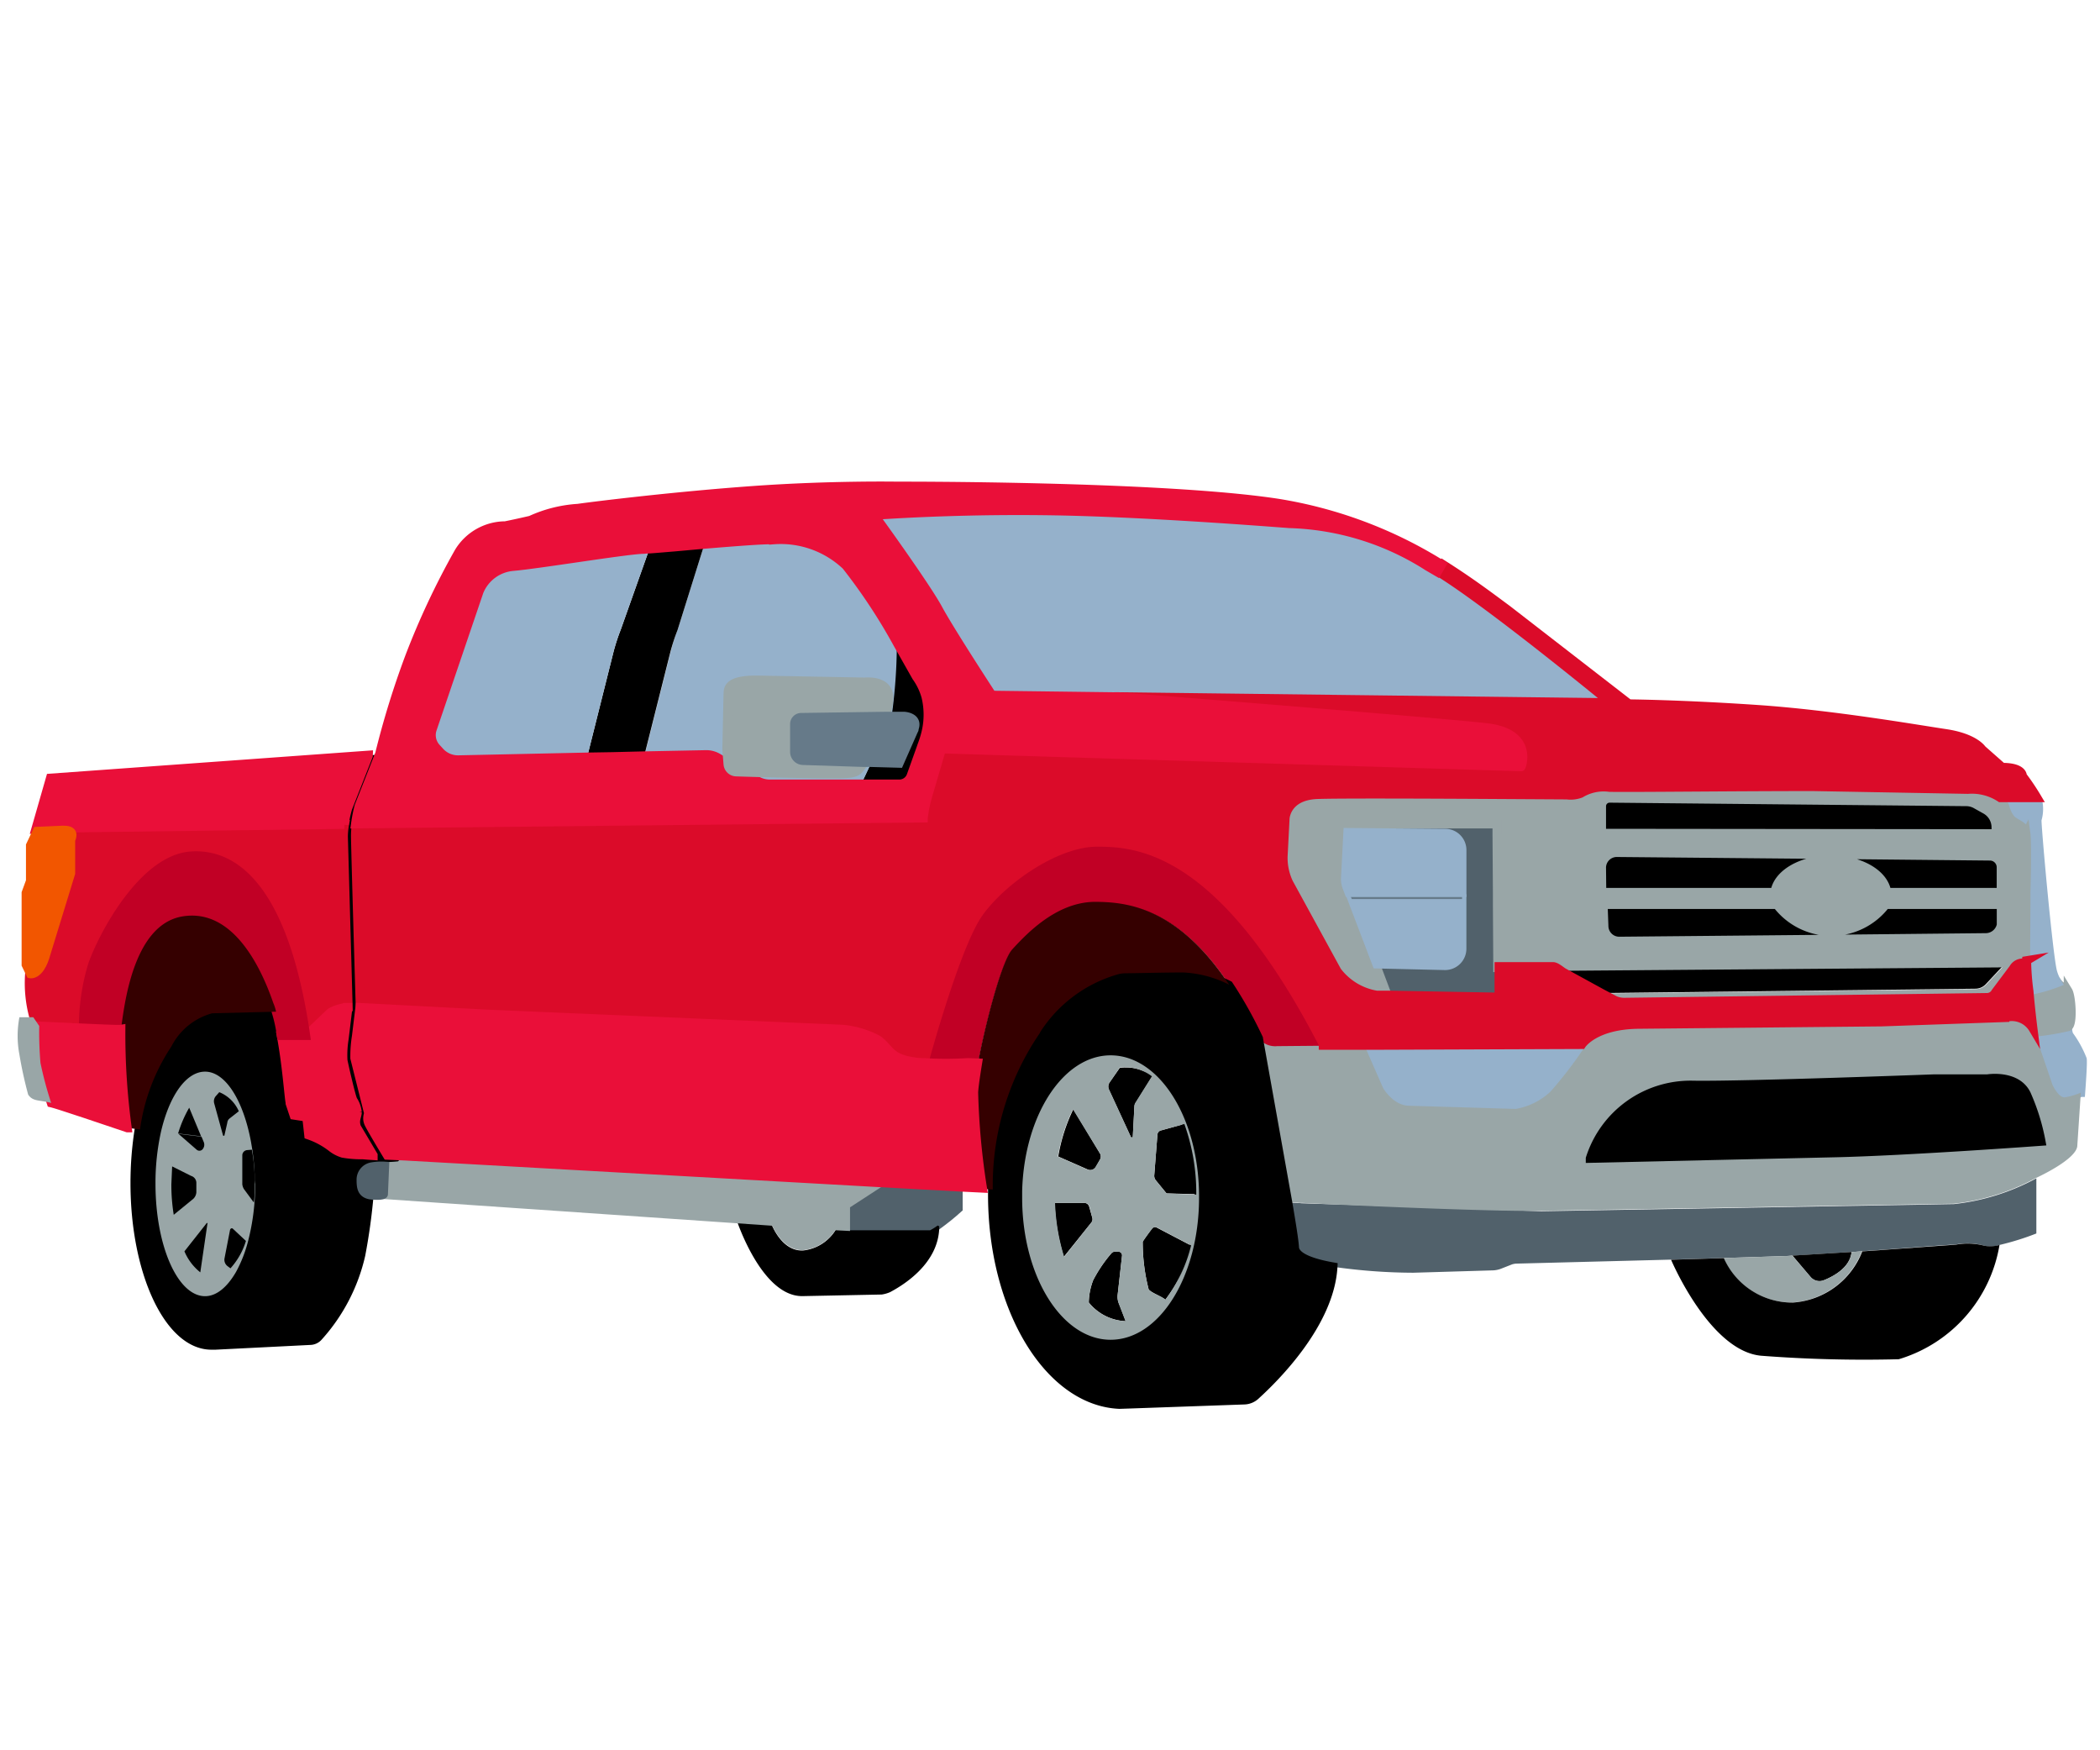
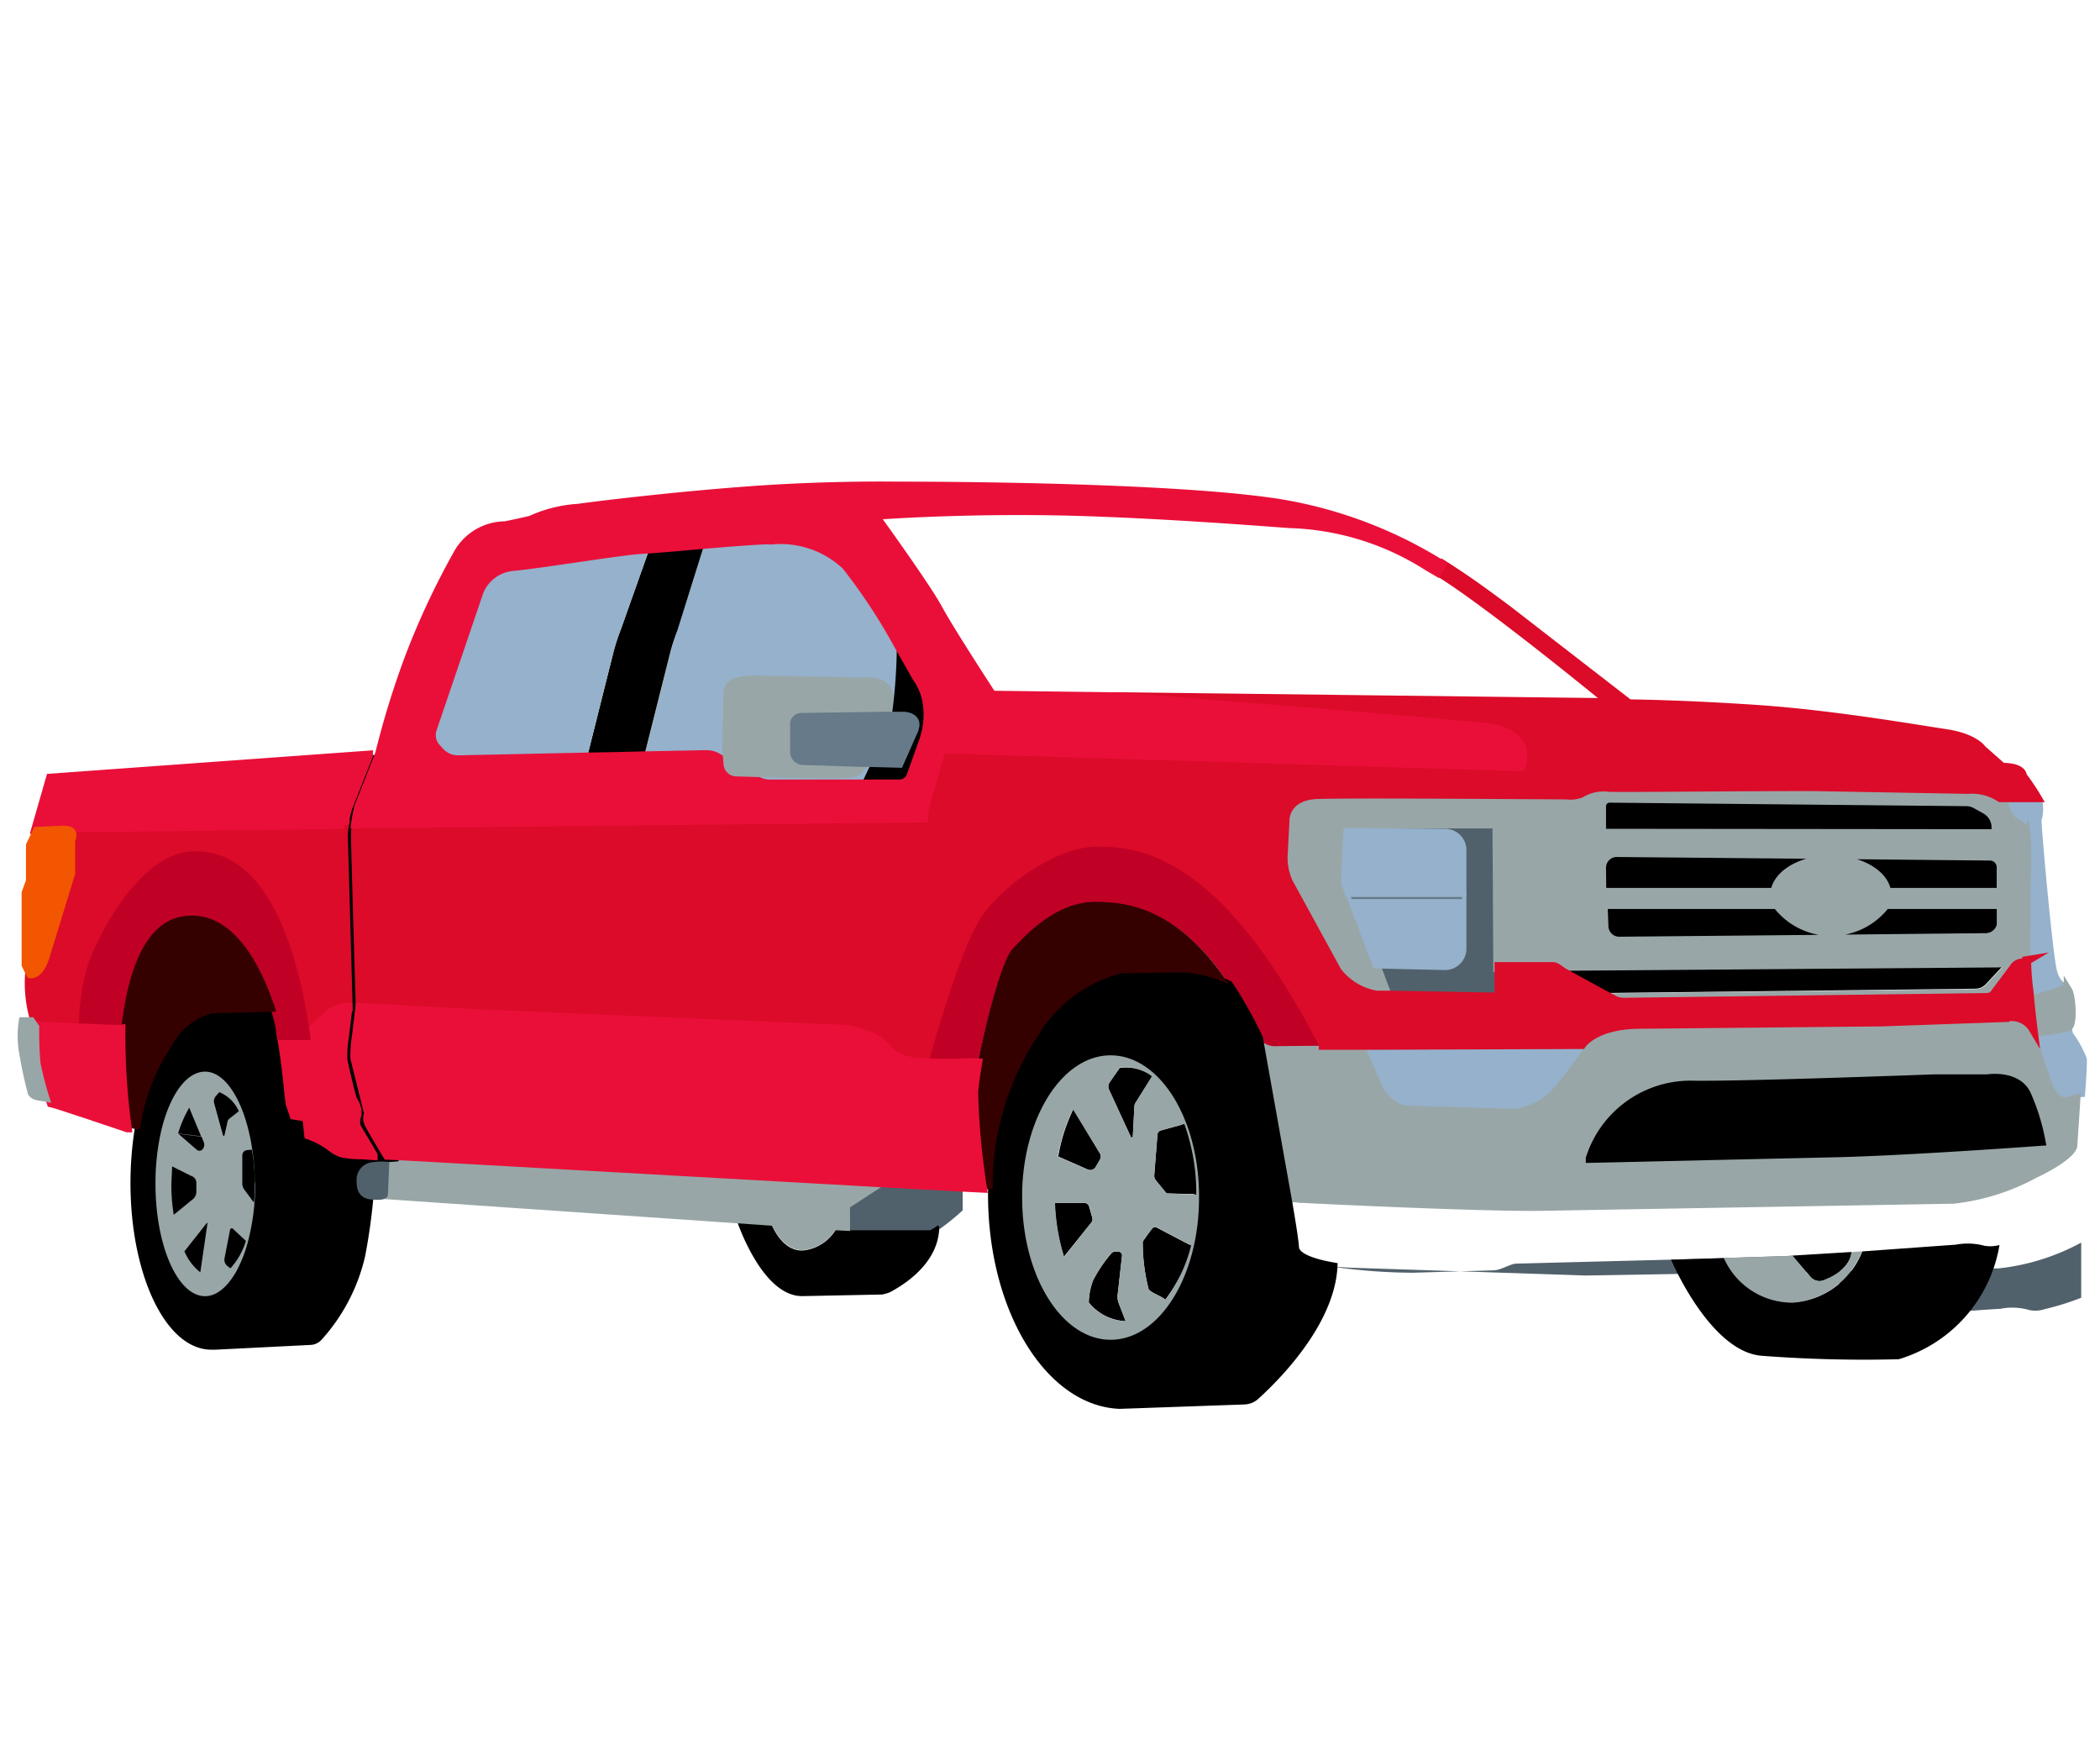
<svg xmlns="http://www.w3.org/2000/svg" width="120" height="100">
  <style>.B{stroke-miterlimit:10}.C{stroke-width:.5}.D{fill:#99a6a7}.E{fill:#95b1cb}.F{stroke:#000}.G{stroke:#95b1cb}.H{fill:#51616b}.I{stroke:#99a6a7}.J{fill:#ea0f39}</style>
  <defs>
    <clipPath id="A">
      <path d="M0 0h120v100H0z" />
    </clipPath>
  </defs>
  <g clip-path="url(#A)">
    <path d="M23.141 66.075s-.091.408-.34.476c-.285.045-.573.06-.861.045a5.8 5.8 0 0 0-.771.045.77.77 0 0 0-.589.748c0 .408.045.748.521.861a34.06 34.06 0 0 1-.476 3.445 10.41 10.41 0 0 1-2.425 4.669.64.64 0 0 1-.476.227l-5.417.272h-.227c-2.425 0-4.374-4.148-4.374-9.27a19.616 19.616 0 0 1 .249-3.128 11.449 11.449 0 0 1 1.791-4.737 3.7 3.7 0 0 1 2.335-1.9l3.649-.091c.113.431.227.884.317 1.36.317 1.723.431 3.49.5 3.808 0 .023 0 .023.023.045.113.295.227.68.227.68l.725.113.113 1.02c.483.165.935.41 1.337.725a1.98 1.98 0 0 0 .612.317c.374.066.753.096 1.133.091.045 0 .249.023.612.045.2.023.476.023.771.045a5.25 5.25 0 0 0 1.041.089zm-8.59 1.559v-.544a13.88 13.88 0 0 0-.136-1.428l-.068-.408c-.431-2.357-1.451-4.034-2.629-4.034-1.088 0-2.04 1.383-2.516 3.423a13.4 13.4 0 0 0-.34 2.992c0 3.536 1.269 6.414 2.833 6.414a2.225 2.225 0 0 0 1.745-1.36 7.58 7.58 0 0 0 .68-1.723c.239-.911.376-1.846.408-2.788v-.227a1.5 1.5 0 0 0 .023-.317z" class="B C F" />
-     <path d="M102.426 71.741c-.159 0-.295.023-.431.023l-3.513.113-3.015.091-8.817.227a.959.959 0 0 0-.249.045l-.635.249a1.449 1.449 0 0 1-.431.091l-4.578.136a32.79 32.79 0 0 1-4.578-.34c-1.2-.2-2.153-.544-2.2-1.088-.023-.408-.181-1.383-.363-2.584l.544.023.249.023h.045l13.6.453 23.595-.408a12.73 12.73 0 0 0 4.714-1.473v3.151a15.18 15.18 0 0 1-2.108.657 1.65 1.65 0 0 1-.861.045 3.46 3.46 0 0 0-1.655-.068c-.295 0-2.811.2-5.349.385l-.589.045h-.113z" class="H" />
+     <path d="M102.426 71.741c-.159 0-.295.023-.431.023l-3.513.113-3.015.091-8.817.227a.959.959 0 0 0-.249.045l-.635.249a1.449 1.449 0 0 1-.431.091l-4.578.136a32.79 32.79 0 0 1-4.578-.34l.544.023.249.023h.045l13.6.453 23.595-.408a12.73 12.73 0 0 0 4.714-1.473v3.151a15.18 15.18 0 0 1-2.108.657 1.65 1.65 0 0 1-.861.045 3.46 3.46 0 0 0-1.655-.068c-.295 0-2.811.2-5.349.385l-.589.045h-.113z" class="H" />
    <path d="M105.803 71.537c-.091.884-1.02 1.383-1.587 1.609a.67.67 0 0 1-.748-.181l-1.042-1.228 3.264-.2zm-3.377.2 3.264-.2-3.264.2z" />
    <path d="m105.803 71.537.589-.045a4.583 4.583 0 0 1-3.966 2.924 4.28 4.28 0 0 1-3.944-2.539l3.513-.113c.144.003.288-.005.431-.023l1.043 1.224a.66.66 0 0 0 .748.181c.565-.226 1.495-.725 1.586-1.609z" class="D" />
    <path d="M52.924 41.777a5.3 5.3 0 0 1-.159.567l-.136.385-.567 1.587a.71.71 0 0 1-.68.476h-2.175l.567-1.2 1.632.045.839-1.9c.023-.023.023-.045.023-.091z" />
    <path d="m41.637 43.659.521.317c.023 0-.321.159-.521-.317z" class="J" />
    <path d="m22.122 66.03-1.043-1.791c-.182-.363 0-.567 0-.816a1.55 1.55 0 0 0-.249-.68c-.113-.227-.5-1.927-.567-2.267a5.432 5.432 0 0 1 .091-1.247l.2-1.655-.272-9.837a6.25 6.25 0 0 1 .045-.612 8.7 8.7 0 0 1 .2-1.02l1.179-2.992-.68.045v.045l-1.179 2.992-.2.929a3.69 3.69 0 0 0-.068.7l.272 9.724v.136l-.2 1.655c-.068.412-.09.83-.068 1.247l.567 2.267a1.55 1.55 0 0 1 .249.68c0 .249-.181.453 0 .816s.952 1.609.952 1.609v.023c.204.026.476.026.771.049z" />
    <path d="M114.529 55.014h1.043a.61.61 0 0 0-.544.317l-1.02 1.36a.555.555 0 0 1-.476.295l-20.739.272a1.337 1.337 0 0 1-.521-.113l-.725-.385 21.351-.249a.81.81 0 0 0 .612-.272l1.043-1.111v-.114z" class="D" />
    <path d="M118.994 60.522c.023.2-.023 1-.091 1.9a5.27 5.27 0 0 1-.952.272c-.34.023-.7-.725-.7-.725l-1.02-2.992a14.53 14.53 0 0 0 1.927-.317 1.23 1.23 0 0 0 .068.476 6 6 0 0 1 .768 1.386z" class="B C E G" />
    <g class="D">
      <path d="m118.904 62.426-.2 3.014c0 .793-2.357 1.859-2.357 1.859a12.74 12.74 0 0 1-4.714 1.473l-23.595.408c-2.924.045-10.97-.317-13.6-.453h-.045a.85.85 0 0 1-.249-.023c-.34-.023-.544-.023-.544-.023l-1.677-9.384a1.2 1.2 0 0 0 1.043.431l2.607-.023 2.675-.023 1.02 2.312a1.74 1.74 0 0 0 1.247.884l6.1.181a3.61 3.61 0 0 0 1.813-.907 22.6 22.6 0 0 0 1.927-2.516s.725-1.133 3.264-1.156l13.849-.136 7.072-.249a1.415 1.415 0 0 1 1.609.635c.042.081.08.164.113.249l1.02 2.992s.34.748.7.725a3.94 3.94 0 0 0 .929-.272zm-14.075 3.468 11.809-.657a12.665 12.665 0 0 0-.816-2.7c-.544-1.156-2.221-.884-2.221-.884h-3.037l-13.781.363c-2.947.046-3.173 1.179-3.173 1.179l-2.743 2.992 13.962-.295z" />
      <path d="M118.179 56.623c.181.295.295 1.881 0 2.04a14.53 14.53 0 0 1-1.927.317.838.838 0 0 0-.113-.249s-.136-1.065-.227-2.131h.068a9.47 9.47 0 0 0 1.609-.453c.223.295.454.272.59.476z" class="B C I" />
    </g>
    <path d="M117.294 55.512a2.49 2.49 0 0 0 .272.635 8.93 8.93 0 0 1-1.609.453h-.068l-.091-1.745.023-3.2v-.68l-.045-3.354c-.045-.453-.521-.544-.839-.816-.2-.159-.249-.431-.363-.725a1.093 1.093 0 0 0-.34-.5h2.108a.84.84 0 0 1 .136.34c.043.304.02.613-.068.907-.045.141.635 7.734.884 8.685z" class="B C E G" />
    <path d="M116.637 65.213s-7.706.567-11.809.657l-13.962.317a6.02 6.02 0 0 1 5.893-4.193c2.947.045 13.781-.363 13.781-.363h3.037s1.655-.272 2.221.884c.385.863.667 1.769.839 2.698z" class="B C F" />
    <path d="M114.529 55.014v.091l-1.043 1.111a.81.81 0 0 1-.612.272l-21.351.249-2.153-1.179c-.181-.091-.453-.363-.657-.363z" />
    <path d="M114.098 47.603v.045l-22.552-.023v-1.541a.455.455 0 0 1 .453-.453l20.376.2a1.14 1.14 0 0 1 .544.136l.567.317c.362.203.587.585.589 1v.317z" class="B C F" />
    <path d="M113.396 71.175c.287.05.581.034.861-.045a8.224 8.224 0 0 1-5.757 6.528 76.733 76.733 0 0 1-7.865-.2c-2.947-.272-5.145-5.485-5.145-5.485l3.015-.091a4.28 4.28 0 0 0 3.944 2.539 4.583 4.583 0 0 0 3.966-2.924l5.349-.385c.542-.101 1.1-.08 1.632.063z" />
    <path d="M107.775 51.66a3.9 3.9 0 0 1-6.21 0h-9.928l.045 1.224a.9.9 0 0 0 .884.861l12.126-.113 8.84-.091a.867.867 0 0 0 .861-.884v-1.02h-6.618zm5.96-2.747-9.066-.091-12.239-.113a.876.876 0 0 0-.884.907l.045 1.383h9.882c.136-1.043 1.519-1.859 3.2-1.859s3.06.816 3.2 1.859h6.528v-1.428a.69.69 0 0 0-.666-.658z" class="B C F" />
    <g class="E">
-       <path d="m91.954 40.146-28.015-.34-7.256-.091-3.083-4.941c-.589-1.088-2.788-4.17-3.445-5.077-.039-.051-.046-.121-.017-.179s.088-.094.153-.093c1.111-.068 5.032-.317 10.109-.227 4.964.091 11.469.589 13.282.725 2.81.083 5.544.929 7.91 2.448l.544.317c3.041 1.877 9.818 7.458 9.818 7.458z" />
      <path d="m78.241 59.728 12.1-.045a22.708 22.708 0 0 1-1.927 2.516 3.61 3.61 0 0 1-1.813.907l-6.1-.181c-.748-.023-1.247-.884-1.247-.884z" class="B C G" />
    </g>
    <g class="H">
      <path d="M85.607 51.002v.657h-.045v-.657z" />
      <path d="M77.562 47.036h8v.567l.023 3.4h-.045v.68h.045l.023 3.808v1.5l-6.3-.113-.657-1.745 3.876.091a.987.987 0 0 0 1-.975v-5.666a.965.965 0 0 0-.975-.975l-5.553-.045a.6.6 0 0 1 .563-.527z" />
    </g>
    <g class="B C">
      <path d="M115.775 47.648c-.045-.453-.521-.544-.839-.816a1.81 1.81 0 0 1-.363-.725 1.093 1.093 0 0 0-.34-.5 2.973 2.973 0 0 0-1.859-.476l-8.84-.159-11.559.045h-.068a2.539 2.539 0 0 0-1.655.34 1.624 1.624 0 0 1-.793.091s-1.7 0-3.921-.023c-3.808-.023-9.2-.023-10.335 0-1.768.045-1.836 1.36-1.836 1.36l-.113 2.176a3.362 3.362 0 0 0 .317 1.5s2.085 3.944 2.765 5.054a3.51 3.51 0 0 0 2.244 1.36h.7l-.657-1.745-1.428-3.74-.136-.363-.113-.295a1.33 1.33 0 0 1-.091-.521l.136-2.629a.54.54 0 0 1 .521-.5h8.024v.567l.023 3.4v.68l.023 3.808v-.317h3.086l25.816-.2h1.043l.227-.136.023-3.2v-.68c.044-1.543.044-3.016-.002-3.356zm-24.252-.045v-1.541a.455.455 0 0 1 .453-.453l20.376.2a1.14 1.14 0 0 1 .544.136l.567.317c.362.203.587.585.589 1v.363l-22.53-.023zm0 2.017a.866.866 0 0 1 .884-.907l12.239.113 9.066.091a.636.636 0 0 1 .635.635v1.428h-6.528c-.136-1.043-1.519-1.859-3.2-1.859s-3.06.816-3.2 1.859h-9.882zm22.847 3.06a.9.9 0 0 1-.861.884l-8.84.091-12.126.113a.867.867 0 0 1-.884-.861l-.045-1.224h9.927a3.9 3.9 0 0 0 6.21 0h6.6v1z" class="D I" />
      <path d="M83.544 51.365v2.833a.97.97 0 0 1-1 .975l-3.876-.091-1.424-3.74h6.3z" class="E G" />
    </g>
    <path d="M83.546 51.002v.363h-6.3l-.159-.363z" fill="#667a89" />
    <path d="M83.546 48.577v2.425h-6.464l-.113-.295a1.33 1.33 0 0 1-.091-.521l.136-2.629 5.553.045a.965.965 0 0 1 .979.975z" class="B C E G" />
    <path d="M75.59 59.679v.068l-2.607.023a1.2 1.2 0 0 1-1.043-.431 27.693 27.693 0 0 0-1.677-3.037c-2.947-4.465-5.893-4.737-7.752-4.714-2.221.045-3.921 1.881-4.669 2.72-.589.635-1.519 4.148-1.949 6.46l-.544-.023a20.39 20.39 0 0 1-2.539 0s1.768-6.55 3.082-8.477c1.315-1.9 4.442-4.1 6.8-4.1 2.313-.045 7.095.273 12.898 11.511z" fill="#c10025" />
    <path d="M73.98 71.288c-.023-.408-.181-1.383-.385-2.584l-1.677-9.384a24.145 24.145 0 0 0-1.7-3.037 6.466 6.466 0 0 0-2.629-.7l-3.309.045a2.013 2.013 0 0 0-.363.045 7.823 7.823 0 0 0-4.51 3.332v.023a15.49 15.49 0 0 0-2.698 8.953v.272c0 6.505 3.218 11.809 7.253 11.99l.7-.023 6.414-.227a.996.996 0 0 0 .7-.295c1.02-.929 4.216-4.057 4.4-7.321-1.176-.205-2.151-.545-2.196-1.089zm-10.517 5.258c-2.788 0-5.054-3.626-5.054-8.114v-.385c.113-4.306 2.335-7.752 5.054-7.752 2.788 0 5.054 3.626 5.054 8.114v.068c.001 4.466-2.266 8.07-5.054 8.07z" class="B C F" />
    <path d="M70.241 56.261a6.466 6.466 0 0 0-2.629-.7c-1.111 0-2.81.045-3.309.045a1.76 1.76 0 0 0-.363.045 7.823 7.823 0 0 0-4.51 3.332v.023a15.438 15.438 0 0 0-2.7 8.953l-.567-.023a42.25 42.25 0 0 1-.5-5.553c.023-.363.113-.975.227-1.677.431-2.312 1.36-5.825 1.949-6.46.771-.839 2.471-2.675 4.669-2.72 1.84-.002 4.763.27 7.733 4.735z" fill="#350000" />
    <path d="m68.382 68.228-1.723-.045-.612-.748a.4.4 0 0 1-.091-.272l.181-2.312a.27.27 0 0 1 .227-.272l1.315-.363a10.93 10.93 0 0 1 .703 4.012zm-2.29 1.904 1.949 1.02a7.91 7.91 0 0 1-1.451 3.105c-.181-.181-.793-.385-.952-.589a10.756 10.756 0 0 1-.34-2.72c.023-.068.363-.521.521-.748a.216.216 0 0 1 .273-.068zm-.248-8.636-.952 1.519a.36.36 0 0 0-.068.2l-.091 1.723c0 .068-.091.068-.113.023l-1.247-2.7a.43.43 0 0 1 .023-.408l.589-.839a1.68 1.68 0 0 1 .34-.023 2.4 2.4 0 0 1 1.519.505zM63.94 74.484l.385 1a2.86 2.86 0 0 1-2.108-1.069c.008-.434.093-.864.249-1.269a7.9 7.9 0 0 1 1.043-1.541.262.262 0 0 1 .227-.091h.181a.208.208 0 0 1 .149.07.21.21 0 0 1 .051.157l-.249 2.221a1.04 1.04 0 0 0 .072.522zm-1.088-8.59a.35.35 0 0 1 0 .363l-.227.408a.37.37 0 0 1-.453.159l-1.7-.748a9.894 9.894 0 0 1 .861-2.7zm-.431 3.694a.3.3 0 0 1-.068.272l-1.564 1.949a11.84 11.84 0 0 1-.521-3.083h1.677a.293.293 0 0 1 .295.227z" />
    <path d="M63.463 60.295c-2.72 0-4.941 3.445-5.054 7.752v.385c0 4.488 2.267 8.114 5.054 8.114s5.032-3.6 5.054-8.046v-.068c.024-4.488-2.243-8.137-5.054-8.137zm-2.153 3.083 1.541 2.517a.348.348 0 0 1 0 .363l-.249.408a.37.37 0 0 1-.453.159l-1.7-.748c.16-.935.449-1.844.86-2.699zm-.5 8.432a11.84 11.84 0 0 1-.521-3.083h1.677a.294.294 0 0 1 .295.227l.159.635a.316.316 0 0 1-.068.272zm1.405 2.607c.008-.434.093-.864.249-1.269a7.91 7.91 0 0 1 1.043-1.541.262.262 0 0 1 .227-.091h.181a.208.208 0 0 1 .2.227l-.249 2.221a1.01 1.01 0 0 0 .068.521l.385 1a2.86 2.86 0 0 1-2.108-1.065zm2.607-11.219-.091 1.723c0 .068-.091.068-.113.023l-1.247-2.7a.38.38 0 0 1 .045-.408l.567-.839c.112-.019.226-.027.34-.023a2.5 2.5 0 0 1 1.5.521l-.952 1.519a.424.424 0 0 0-.048.181zm1.768 11.061c-.181-.181-.793-.385-.952-.589a10.756 10.756 0 0 1-.34-2.72 7.9 7.9 0 0 1 .544-.748.217.217 0 0 1 .272-.068l1.949 1.02a8.428 8.428 0 0 1-1.472 3.103zm.068-6.074-.612-.748a.4.4 0 0 1-.091-.272l.181-2.312a.27.27 0 0 1 .227-.272l1.315-.363a11.66 11.66 0 0 1 .68 4.034z" class="D" />
    <path d="M54.76 67.865v1.179c-.376.338-.769.656-1.179.952-.126.11-.272.195-.431.249-.272.045-4.737 0-4.737 0l-.091-.227v-1.2l1.881-1.224 4.557.271z" stroke="#51616b" class="B C H" />
    <path d="m53.581 70.018.091.045c0 2.131-2.085 3.377-2.811 3.762a1.88 1.88 0 0 1-.476.136l-4.533.091c-2.357.023-3.785-4.42-3.785-4.42l1.949.136s.567 1.745 1.881 1.677a2.5 2.5 0 0 0 1.97-1.381v-.023l.453.023.091.227h4.737c.151-.078.295-.169.431-.272z" />
    <g class="B C">
      <path d="M52.875 39.828a3.92 3.92 0 0 1 .068 1.949l-.657-.113c.2-.7-.589-.748-.589-.748h-.722a29.7 29.7 0 0 0 .295-4.125l1.065 1.881a3.58 3.58 0 0 1 .54 1.156z" class="F" />
      <path d="m19.697 47.104-15.435.2h-.431c.68.091.363.7.363.7v1.9l-1.405 4.578C2.384 56 1.678 55.751 1.678 55.751c-.046.794.038 1.59.249 2.357l.34.5 2.516.113a12.16 12.16 0 0 1 .521-3.6c.589-1.655 2.879-6.029 5.621-6.233s5.417 2.289 6.573 10.267l1.405-1.337c.296-.176.631-.277.975-.295h.023l-.272-9.724a4.07 4.07 0 0 1 .068-.695zm96.124 7.774-.227.136a.61.61 0 0 0-.544.317l-1.02 1.36a.555.555 0 0 1-.476.295l-20.762.272a1.337 1.337 0 0 1-.521-.113l-.725-.385-2.153-1.179c-.181-.091-.453-.363-.657-.363h-3.083v1.745l-6.3-.113h-.7a3.56 3.56 0 0 1-2.244-1.36l-2.765-5.054a3.36 3.36 0 0 1-.317-1.5l.113-2.176s.045-1.292 1.836-1.36c1.133-.045 6.505-.023 10.336 0l3.921.023a1.62 1.62 0 0 0 .793-.091 2.54 2.54 0 0 1 1.655-.34h.068c1.315.023 6.913-.045 11.559-.045l8.84.159a2.973 2.973 0 0 1 1.859.476h2.102a13.254 13.254 0 0 0-.839-1.247s.045-.5-1.156-.5l-1.156-1.02s-.408-.657-2.063-.907c-1.677-.249-6.46-1.088-10.811-1.383s-7.3-.317-7.3-.317l-6.936-5.372c-.861-.635-2.108-1.587-3.694-2.584l-.249.431c3.014 1.859 9.814 7.457 9.814 7.457l-28.083-.34v.023l21.034 1.768c2.7.317 1.972 2.267 1.972 2.267l-33.273-1.111-.793 2.7a7.59 7.59 0 0 0-.249 1.247l-32.276.408a5.55 5.55 0 0 0-.045.612c0 .68.272 9.837.272 9.837l7.366.385 20.218.861a5.273 5.273 0 0 1 1.995.589c.635.431.657 1.043 1.949 1.247a5.66 5.66 0 0 0 .7.068s1.768-6.55 3.083-8.477c1.315-1.9 4.442-4.1 6.8-4.1 2.335 0 7.14.317 12.919 11.537v.068h2.675l12.1-.045s.725-1.133 3.264-1.156l13.849-.136 7.072-.249a1.415 1.415 0 0 1 1.609.635s-.136-1.065-.227-2.131a14.52 14.52 0 0 1-.136-1.768z" fill="#db0b29" stroke="#db0b29" />
    </g>
    <path d="M51.247 36.791a29.92 29.92 0 0 1-.295 4.125h-.363a3.86 3.86 0 0 0 .2-1.02c.045-1.111-1.36-.952-1.36-.952l-6.029-.113c-1.881-.045-1.677.567-1.7.861l-.181 3.128a2.23 2.23 0 0 0 .113.816l-.635-.363a1.25 1.25 0 0 0-.7-.181l-3.465.069 1.5-5.961c.109-.423.243-.84.4-1.248l1.519-4.85 3.9-.249a5.43 5.43 0 0 1 4.148 1.473 30.46 30.46 0 0 1 2.948 4.465z" class="E" />
    <path d="m50.204 67.62-1.881 1.224v1.224l-.453-.023-3.853-.272-1.949-.136-20.196-1.386.068-1.609a6.91 6.91 0 0 0 .861-.045c.249-.068.34-.476.34-.476l27.063 1.499z" class="B C D I" />
    <path d="m49.389 43.591.385.023-.567 1.2h-5.19a1.48 1.48 0 0 1-.816-.227l-1.02-.612 5.78.249c1.111-.023 1.043-.136 1.383-.589.022-.021.022-.044.045-.044z" class="E" />
    <path d="M47.87 70.019v.023a2.5 2.5 0 0 1-1.972 1.383c-1.315.045-1.881-1.677-1.881-1.677z" class="D" />
    <path d="m38.509 31.26-1.405.113-1.632 4.6a11.45 11.45 0 0 0-.408 1.247l-1.519 6.053 1.405-.023 1.859-.045 1.5-5.961a11.44 11.44 0 0 1 .408-1.247l1.519-4.85c-.591 0-1.183.068-1.727.113z" />
    <path d="m37.103 31.374-1.632 4.6a11.45 11.45 0 0 0-.408 1.247l-1.518 6.053-7.412.159a1.4 1.4 0 0 1-1.02-.431l-.227-.249a1.073 1.073 0 0 1-.227-1.065l2.675-7.865a2.3 2.3 0 0 1 1.949-1.428l7.389-.975c.142-.03.286-.046.431-.046z" class="E" />
    <g class="B C">
      <path d="M21.147 68.274c-.476-.091-.521-.431-.521-.861a.75.75 0 0 1 .589-.748c.254-.046.513-.061.771-.045l-.068 1.609s-.023.091-.521.068c-.114-.001-.182-.023-.25-.023z" stroke="#51616b" class="H" />
      <path d="M55.644 62.403c.023-.363.113-.975.227-1.677l-.544-.023a20.29 20.29 0 0 1-2.539 0 3.21 3.21 0 0 1-.7-.068c-1.292-.2-1.292-.816-1.949-1.247a5.4 5.4 0 0 0-1.995-.589l-20.218-.861-7.366-.385-.2 1.655a7.13 7.13 0 0 0-.091 1.247l.567 2.267a1.55 1.55 0 0 1 .249.68c0 .249-.181.453 0 .816s1.043 1.791 1.043 1.791l1.02.045 27.063 1.519 4.556.249 1.383.068a41.3 41.3 0 0 1-.506-5.487zm-35.222 1.134a1.55 1.55 0 0 0-.249-.68c-.113-.227-.5-1.927-.567-2.267-.022-.417 0-.835.068-1.247l.2-1.655v-.135h-.023a2.26 2.26 0 0 0-.975.295l-1.405 1.337H16.07c.317 1.723.431 3.49.5 3.808v.045l.227.68.725.113.113 1.02c.483.165.935.41 1.337.725a1.98 1.98 0 0 0 .612.317 6.04 6.04 0 0 0 1.133.091c.045 0 .249.023.612.045v-.023l-.952-1.609c-.136-.408.045-.612.045-.861zm64.551-21.964c-2.7-.317-21.034-1.768-21.034-1.768l-7.253-.091s-2.4-3.672-3.083-4.941c-.589-1.088-2.788-4.17-3.445-5.077a.17.17 0 0 1-.017-.179.168.168 0 0 1 .153-.093c1.111-.068 5.032-.317 10.109-.227 4.964.091 11.469.589 13.282.725 2.81.083 5.544.929 7.91 2.448l.544.317.249-.431a25.237 25.237 0 0 0-9.383-3.513c-6.686-1.02-21.736-.975-21.736-.975s-3.808-.068-8.228.249-8.885.861-10.018 1.02a7.615 7.615 0 0 0-2.7.68s-.771.181-1.451.317a3.126 3.126 0 0 0-2.652 1.5 44.386 44.386 0 0 0-2.833 6.029 49.78 49.78 0 0 0-1.7 5.508l-1.179 2.99a8.7 8.7 0 0 0-.2 1.02l32.457-.34a7.59 7.59 0 0 1 .249-1.247l.793-2.7 33.114 1.02c.024.026.749-1.923-1.948-2.241zm-32.049.2a5.29 5.29 0 0 1-.159.567c-.045.136-.091.249-.136.385l-.567 1.587a.71.71 0 0 1-.68.476h-7.366a1.48 1.48 0 0 1-.816-.227l-2.176-1.27a1.3 1.3 0 0 0-.7-.181l-3.468.068-1.859.045-1.405.023-7.412.159a1.4 1.4 0 0 1-1.02-.431l-.227-.249a1.073 1.073 0 0 1-.227-1.065l2.675-7.865a2.3 2.3 0 0 1 1.949-1.428c1.519-.136 6.3-.929 7.389-.975.113 0 .249-.023.408-.023.363-.023.839-.068 1.405-.113l1.768-.159c1.655-.136 3.355-.272 3.9-.249a5.43 5.43 0 0 1 4.148 1.473 32.41 32.41 0 0 1 2.947 4.465l1.065 1.881a3.6 3.6 0 0 1 .544 1.133c.157.649.164 1.325.02 1.977zm-31.868 1.364L2.878 44.452l-.839 2.924 1.541-.068h.66l15.435-.2a6.3 6.3 0 0 1 .2-.929l1.179-2.992z" stroke="#ea0f39" class="J" />
      <path d="M15.775 57.802c-.045-.181-.113-.34-.159-.521-.725-2.108-2.312-5.394-5.19-4.941-2.856.476-3.332 5.19-3.513 6.46-.136.023-1.133-.023-2.153-.068a12.161 12.161 0 0 1 .521-3.6c.589-1.677 2.879-6.029 5.621-6.233s5.417 2.289 6.573 10.268H16.07a8.5 8.5 0 0 0-.295-1.365z" fill="#c10025" stroke="#c10025" />
    </g>
    <path d="M14.551 67.324v-.227a13.88 13.88 0 0 0-.136-1.428l-.068-.408c-.431-2.357-1.451-4.034-2.629-4.034-1.088 0-2.04 1.383-2.516 3.423a13.496 13.496 0 0 0-.317 2.992c0 3.536 1.269 6.414 2.833 6.414.657 0 1.269-.521 1.768-1.383a7.58 7.58 0 0 0 .68-1.723c.238-.912.374-1.847.408-2.788v-.521a1.606 1.606 0 0 1-.023-.317z" class="D" />
    <path d="m15.775 57.802-3.649.091a3.7 3.7 0 0 0-2.335 1.9A11.32 11.32 0 0 0 8 64.53l-.725-.091a39.19 39.19 0 0 1-.363-5.621c.181-1.269.657-5.984 3.513-6.46s4.465 2.833 5.19 4.941a2.58 2.58 0 0 1 .16.503z" fill="#350000" />
    <path d="M14.549 67.638v.544a4.147 4.147 0 0 1-.045.521l-.567-.771a.66.66 0 0 1-.091-.272v-1.655a.3.3 0 0 1 .272-.295l.272-.023a9.49 9.49 0 0 1 .159 1.428v.521zM13.305 70.2l.748.7a4.11 4.11 0 0 1-.884 1.564l-.181-.136a.457.457 0 0 1-.159-.431l.317-1.632c.023-.088.114-.111.159-.065zm.34-6.709-.521.408a.346.346 0 0 0-.136.249l-.159.7c0 .025-.02.046-.045.046s-.045-.02-.045-.046l-.5-1.813a.45.45 0 0 1 .091-.408l.2-.227a2.06 2.06 0 0 1 1.116 1.091zm-1.836 6.392c.023-.023.068 0 .045.023l-.408 2.788a3.04 3.04 0 0 1-.907-1.2zm-.181-4.669a.42.42 0 0 1 .045.181.384.384 0 0 1-.068.227.24.24 0 0 1-.363.068l-1.042-.907 1.315.159.113.272zm-.816-1.927.68 1.632-1.315-.159a6.85 6.85 0 0 1 .635-1.473zm.408 4.306v.521a.56.56 0 0 1-.181.385l-1.111.907a10.69 10.69 0 0 1-.136-1.745l.045-1.02 1.088.544c.179.054.3.221.295.408z" />
    <g class="B">
      <path d="M6.914 58.799c-.136.023-1.133-.023-2.153-.068l-2.516-.113c-.026.703-.003 1.408.068 2.108.161.774.365 1.538.612 2.289.295.068 1.088.34 1.927.612l2.425.816a39.599 39.599 0 0 1-.363-5.644z" stroke="#ea0f39" class="C J" />
      <path d="M3.808 47.308c.68.091.363.7.363.7v1.9l-1.405 4.578c-.405 1.518-1.111 1.269-1.111 1.269l-.295-.612v-4.148l.249-.68v-2.04l.431-.907 1.541-.068z" fill="#f25600" stroke="#f25600" stroke-width=".25" />
    </g>
    <g class="D">
      <path d="M2.312 60.726a21.12 21.12 0 0 0 .612 2.289c-.68-.181-1.043-.068-1.315-.476a23.42 23.42 0 0 1-.5-2.289 5.657 5.657 0 0 1 0-2.131h.793l.34.5a20.72 20.72 0 0 0 .07 2.107z" />
      <path d="M49.433 38.962s1.405-.159 1.36.952a3.86 3.86 0 0 1-.2 1.02l-4.805.068a.4.4 0 0 0-.385.385v1.587a.487.487 0 0 0 .476.5l3.49.113c-.023.023-.023.023-.023.045-.363.431-.272.567-1.383.589-.907.023-4.624-.068-5.893-.113a.49.49 0 0 1-.476-.453l-.068-.839.068-3.15c.023-.271-.091-.861 1.813-.816z" class="B C I" />
    </g>
    <path d="M51.677 40.916h-1.088l-4.805.068a.384.384 0 0 0-.385.385v1.587a.5.5 0 0 0 .476.5l3.49.113h.385l1.632.045.839-1.9c.023-.023.023-.045.023-.091.249-.662-.567-.707-.567-.707z" fill="#667a89" stroke="#667a89" class="B C" />
  </g>
</svg>